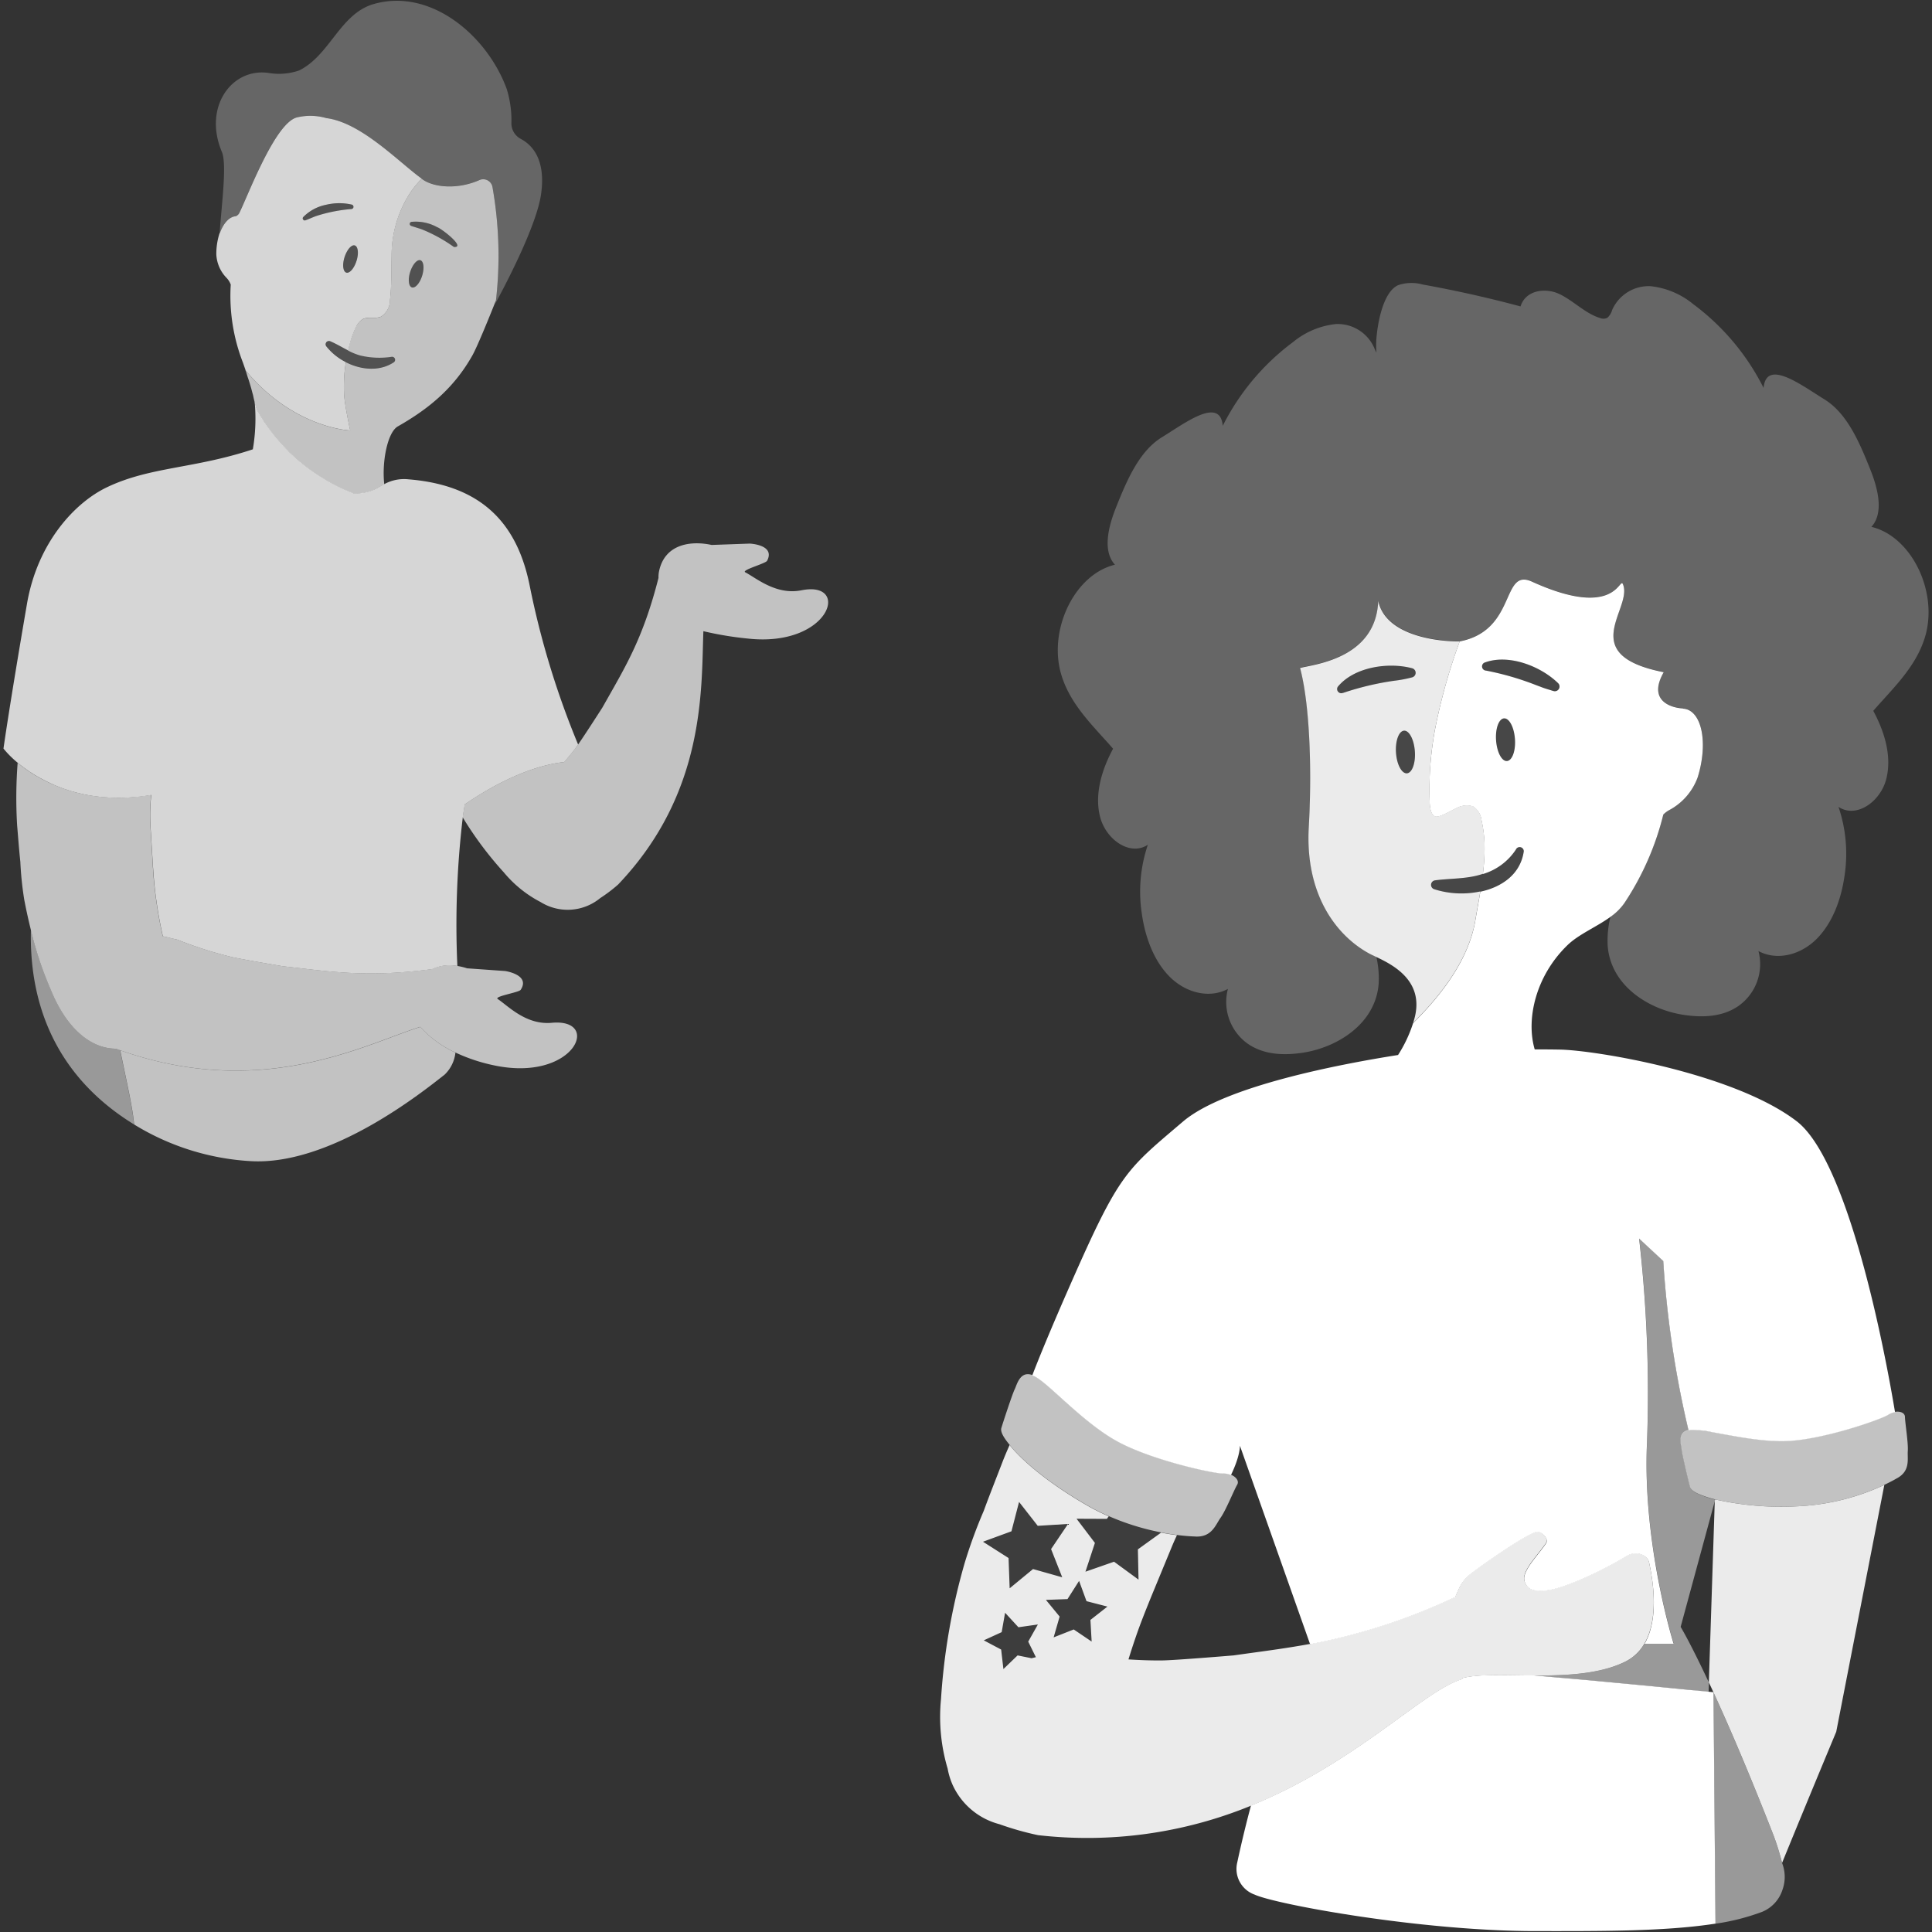
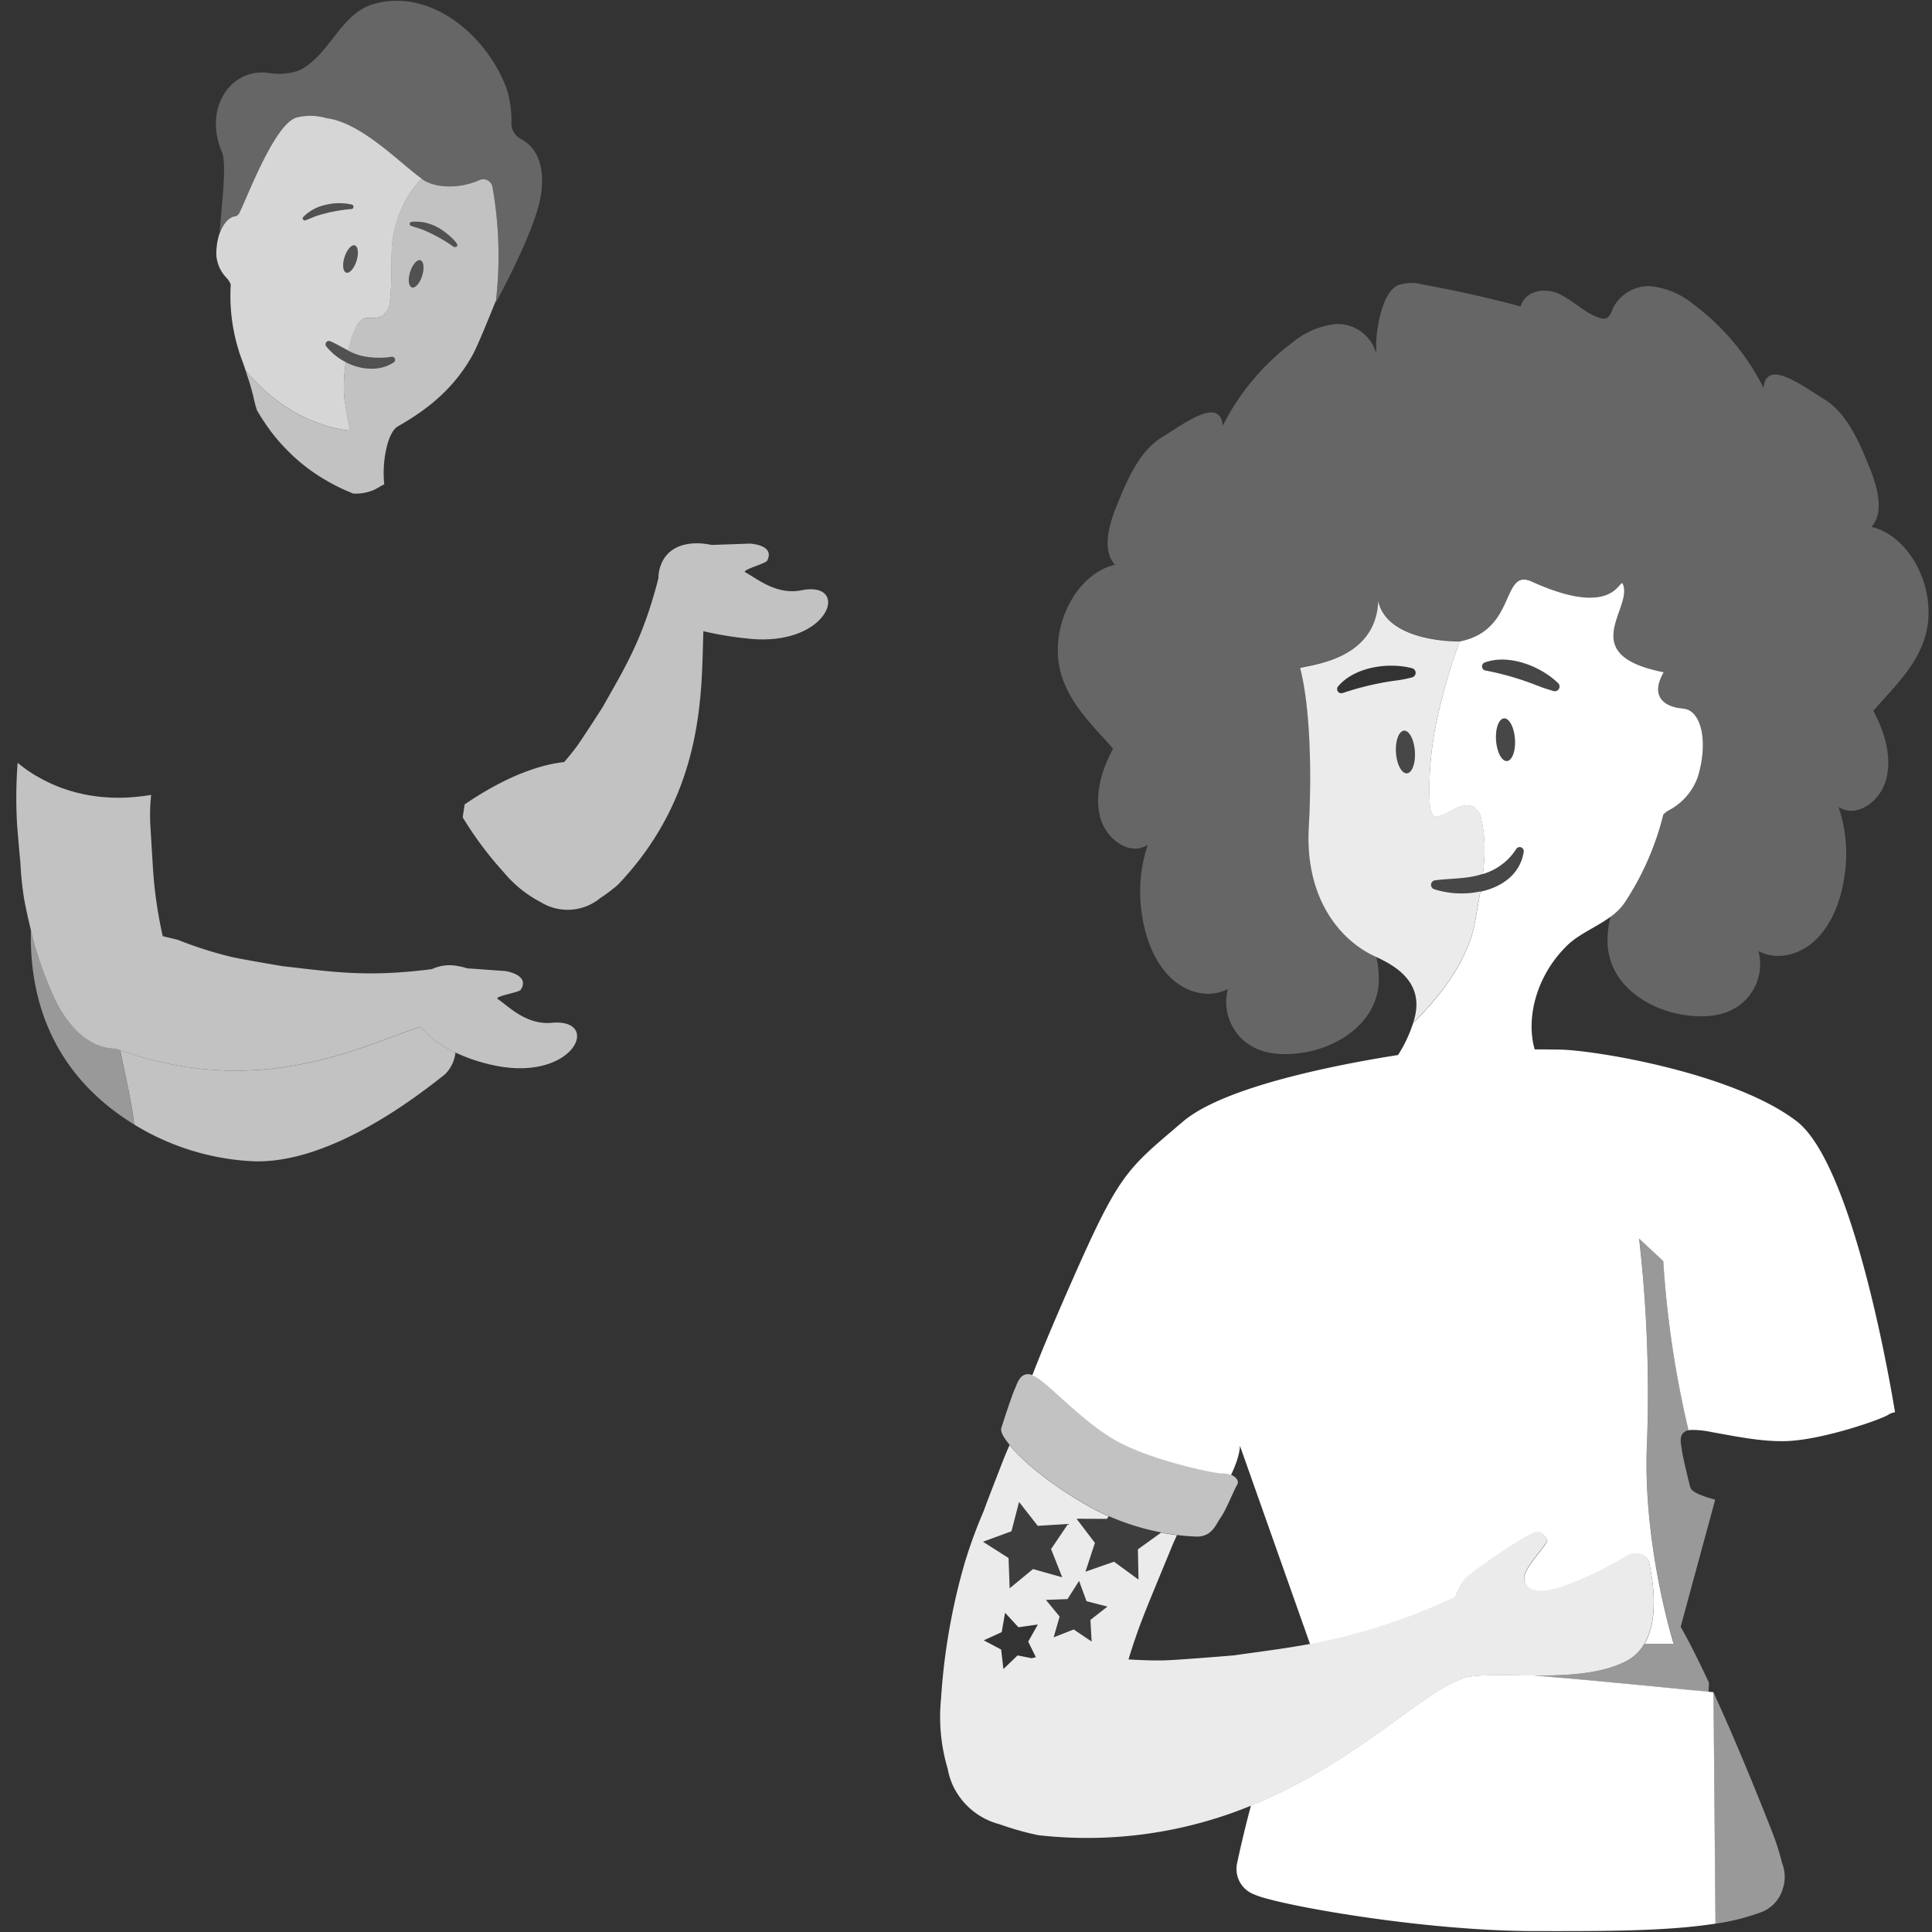
<svg xmlns="http://www.w3.org/2000/svg" viewBox="0 0 300 300">
  <rect x="0" y="0" width="300" height="300" fill="#333333" stroke="none" />
  <g fill="#fff">
    <path d="m 53.5 39.92 c -.36 1.17 -.24 2.24 .27 2.4 s 1.23 -.65 1.59 -1.82 .24 -2.24 -.27 -2.4 -1.23 .66 -1.59 1.82 z" opacity=".15" />
    <path d="m 38.93 60.01 c -.03 -.11 -.08 -.26 -.11 -.37 -.05 -.19 -.13 -.41 -.19 -.61 -.03 -.1 -.09 -.3 -.13 -.39 -.1 -.3 -.25 -.84 -.38 -1.15 7.48 9.05 16.26 9.35 16.26 9.35 s -.79 -3.59 -.94 -5.42 a 23.63 23.63 0 0 1 .25 -5.1 l .01 -.09 a 9.05 9.05 0 0 1 -2.98 -2.39 .52 .52 0 0 1 .59 -.84 c .99 .43 1.86 .96 2.76 1.42 .12 -.55 .26 -1.09 .41 -1.6 a 12.83 12.83 0 0 1 .79 -2.01 2.72 2.72 0 0 1 1.03 -1.24 c .86 -.46 1.98 -.01 2.88 -.41 a 2.99 2.99 0 0 0 1.37 -2.52 c .28 -2.27 .19 -4.58 .26 -6.87 a 17.79 17.79 0 0 1 3 -10 15.49 15.49 0 0 1 1.68 -2.02 c -3.61 -2.61 -9.39 -8.72 -14.82 -9.41 a 8.88 8.88 0 0 0 -4.55 -.11 c -3.46 .83 -7.78 12.58 -9.01 14.94 a 1.28 1.28 0 0 1 -.49 .41 c -1.04 .07 -1.95 1.12 -2.51 2.68 l .01 -.13 a 10.44 10.44 0 0 0 -.53 3.37 5.6 5.6 0 0 0 1.62 3.68 3 3 0 0 1 .62 1.01 28.62 28.62 0 0 0 1.91 12.16 c .52 1.49 .98 2.89 1.35 4.25 -.01 -.06 -.03 -.11 -.04 -.17 -.04 -.19 -.08 -.24 -.12 -.42 z m 16.43 -19.5 c -.37 1.17 -1.08 1.98 -1.59 1.82 s -.64 -1.24 -.27 -2.4 1.08 -1.98 1.59 -1.82 .64 1.23 .27 2.4 z m -8.3 -6.78 a 6.85 6.85 0 0 1 3.56 -1.93 8.86 8.86 0 0 1 4.01 -.03 .36 .36 0 0 1 .25 .43 .36 .36 0 0 1 -.28 .26 23.87 23.87 0 0 0 -5.45 1.07 c -.58 .2 -1.13 .47 -1.74 .69 a .32 .32 0 0 1 -.35 -.49 z" opacity=".8" />
    <path d="m 47.41 34.24 c .61 -.22 1.16 -.49 1.74 -.69 a 23.87 23.87 0 0 1 5.45 -1.08 .36 .36 0 0 0 .28 -.26 .36 .36 0 0 0 -.25 -.43 8.86 8.86 0 0 0 -4.01 .03 6.85 6.85 0 0 0 -3.56 1.93 .32 .32 0 0 0 .35 .5 z" opacity=".15" />
    <path d="m 50.78 53.08 a .52 .52 0 0 0 -.04 .75 9.05 9.05 0 0 0 2.98 2.39 c 2.35 1.2 5.23 1.5 7.46 .01 a .47 .47 0 0 0 -.31 -.85 12.71 12.71 0 0 1 -4.91 -.2 9.33 9.33 0 0 1 -1.89 -.77 c -.9 -.46 -1.76 -.99 -2.76 -1.42 a .51 .51 0 0 0 -.53 .09 z" opacity=".15" />
    <path d="m 34.1 36.26 c .56 -1.55 1.47 -2.6 2.51 -2.68 a 1.28 1.28 0 0 0 .49 -.41 c 1.23 -2.36 5.55 -14.11 9.01 -14.94 a 8.88 8.88 0 0 1 4.55 .11 c 5.49 .7 11.33 6.92 14.93 9.49 1.84 1.31 5.58 1.59 8.9 .1 a 1.46 1.46 0 0 1 1.99 1.17 60.65 60.65 0 0 1 .48 17.85 l -.14 .36 c 1.41 -2.58 6.46 -12.1 7.19 -17.11 .8 -5.51 -1.45 -7.73 -3.12 -8.62 a 2.73 2.73 0 0 1 -1.48 -2.48 16.38 16.38 0 0 0 -.73 -5.29 c -3.01 -8.26 -11.86 -15.83 -20.83 -13.13 -5.09 1.6 -6.66 7.92 -11.4 10.26 a 9.59 9.59 0 0 1 -4.66 .4 c -5.75 -.9 -10.29 5.23 -7.34 12.24 .82 1.93 -.05 8.23 -.35 12.68 z" opacity=".25" />
    <path d="m 233.55 111.54 c -.81 .06 -1.36 1.58 -1.24 3.41 s .88 3.27 1.69 3.21 1.36 -1.58 1.24 -3.41 -.88 -3.27 -1.69 -3.21 z" opacity=".1" />
    <path d="m 226.66 99.58 c 8.91 -1.72 6.4 -11.47 11.23 -9.28 13.14 5.97 13.58 -.88 14.12 .4 1.59 3.77 -7.5 10.94 6.33 13.66 -2.75 4.81 1.82 5.6 2.99 5.62 l -.01 .04 a 2.32 2.32 0 0 1 .74 .15 c 2.38 .95 3.08 5.65 1.56 10.5 a 9.42 9.42 0 0 1 -4.46 5.12 4.05 4.05 0 0 0 -.88 .67 43.64 43.64 0 0 1 -6.06 13.77 8.74 8.74 0 0 1 -2.15 2.12 15.58 15.58 0 0 0 -.43 4.51 c .48 6.26 6.44 9.92 11.81 10.73 2.88 .43 5.96 .35 8.46 -1.36 a 7.94 7.94 0 0 0 3.14 -8.55 c 2.93 1.56 6.56 .58 9.01 -1.86 s 3.82 -6.08 4.35 -9.77 a 22.66 22.66 0 0 0 -.93 -10.76 c 2.77 1.85 6.54 -.8 7.43 -4.37 s -.33 -7.4 -2.03 -10.54 c 3 -3.46 6.52 -6.68 7.98 -11.29 2.23 -7.02 -1.97 -15.78 -8.27 -17.28 2 -2.19 .98 -6.03 -.18 -8.93 -1.68 -4.21 -3.59 -8.7 -7.12 -10.87 s -9.04 -6.39 -9.44 -1.77 a 36.69 36.69 0 0 0 -10.91 -13 12.53 12.53 0 0 0 -6.63 -2.8 6.2 6.2 0 0 0 -5.97 3.68 2.58 2.58 0 0 1 -.74 1.22 1.39 1.39 0 0 1 -1.18 .03 c -2.27 -.7 -4.08 -2.66 -6.25 -3.7 s -5.27 -.65 -6.06 1.91 q -7.54 -2.02 -15.19 -3.4 a 6.42 6.42 0 0 0 -3.84 .11 c -2.37 1.09 -3.24 6.13 -3.38 8.74 a 12.11 12.11 0 0 0 .04 1.73 7.16 7.16 0 0 1 -.36 -.76 6.2 6.2 0 0 0 -5.97 -3.68 12.53 12.53 0 0 0 -6.63 2.8 36.69 36.69 0 0 0 -10.91 13 c -.41 -4.62 -5.91 -.39 -9.44 1.77 s -5.44 6.66 -7.12 10.87 c -1.16 2.9 -2.18 6.74 -.18 8.93 -6.31 1.5 -10.5 10.26 -8.27 17.28 1.46 4.61 4.97 7.83 7.98 11.29 -1.7 3.14 -2.92 6.98 -2.03 10.54 s 4.66 6.21 7.43 4.37 a 22.68 22.68 0 0 0 -.93 10.76 c .53 3.69 1.9 7.34 4.35 9.77 s 6.08 3.42 9.01 1.86 a 7.95 7.95 0 0 0 3.14 8.55 c 2.5 1.7 5.58 1.79 8.46 1.36 5.36 -.81 11.33 -4.47 11.81 -10.73 a 15.01 15.01 0 0 0 -.37 -4.19 c -.44 -.21 -.81 -.38 -1.08 -.53 -5.04 -2.74 -10 -9.1 -9.38 -19.71 .45 -7.81 .27 -18.48 -1.35 -24.62 1.72 -.53 11.8 -1.29 12.13 -10.44 1.34 6.42 12.3 6.36 12.66 6.29" opacity=".25" />
    <path d="m 229.1 142.83 c .22 -1.35 .48 -2.71 .71 -4.07 .02 -.1 .04 -.21 .06 -.34 a 13.98 13.98 0 0 1 -7.16 -.34 .71 .71 0 0 1 .11 -1.38 c 2.41 -.32 4.96 -.2 7.26 -.95 .06 -.02 .12 -.04 .19 -.06 .13 -1.06 .22 -2.1 .25 -3.15 a 20.27 20.27 0 0 0 -.46 -5.19 2.93 2.93 0 0 0 -1.31 -2.15 3.15 3.15 0 0 0 -1.85 -.03 c -.8 .14 -3.37 1.94 -4.1 1.57 -.72 -.36 -.77 -1.69 -.8 -2.38 -.04 -1.1 -.04 -2.18 -.01 -3.23 a 51.69 51.69 0 0 1 .85 -7.93 89.01 89.01 0 0 1 3.83 -13.62 c -.37 .07 -11.32 .13 -12.66 -6.29 -.33 9.15 -10.4 9.91 -12.13 10.44 1.62 6.14 1.8 16.81 1.35 24.62 -.62 10.61 4.34 16.97 9.38 19.71 .27 .15 .65 .32 1.08 .53 2.73 1.29 7.9 3.93 5.73 10.26 2.45 -2.48 8.45 -8.57 9.68 -16.02 z m -11.09 -29.37 c .81 -.06 1.56 1.38 1.69 3.21 s -.43 3.36 -1.24 3.41 -1.57 -1.38 -1.69 -3.21 .44 -3.35 1.25 -3.41 z m -9.45 -5.88 a .65 .65 0 0 1 -.82 -.95 c 2.55 -3.09 7.91 -3.85 11.58 -2.85 a .73 .73 0 0 1 -.01 1.39 19.33 19.33 0 0 1 -2.84 .54 44.36 44.36 0 0 0 -7.9 1.88 z" opacity=".9" />
-     <path d="m 219.33 103.79 c -3.67 -1 -9.04 -.23 -11.58 2.85 a .65 .65 0 0 0 .82 .95 44.36 44.36 0 0 1 7.91 -1.87 19.33 19.33 0 0 0 2.84 -.54 .73 .73 0 0 0 .01 -1.39 z" opacity=".1" />
    <path d="m 218.02 113.46 c -.81 .06 -1.36 1.58 -1.24 3.41 s .88 3.27 1.69 3.21 1.36 -1.58 1.24 -3.41 -.89 -3.26 -1.69 -3.21 z" opacity=".1" />
    <path d="m 235.38 131.9 a 9.29 9.29 0 0 1 -5.12 3.79 c -.06 .02 -.12 .04 -.19 .06 -2.3 .76 -4.85 .64 -7.26 .95 a .71 .71 0 0 0 -.11 1.38 13.98 13.98 0 0 0 7.16 .34 c 3.32 -.71 6.22 -2.68 6.74 -6.25 a .64 .64 0 0 0 -1.22 -.27 z" opacity=".1" />
    <path d="m 230.5 102.9 a .65 .65 0 0 0 .25 1.23 44.16 44.16 0 0 1 7.8 2.27 19.38 19.38 0 0 0 2.74 .92 .73 .73 0 0 0 .69 -1.2 c -2.71 -2.68 -7.75 -4.65 -11.48 -3.22 z" opacity=".1" />
    <path d="m 276.71 289.26 a 38.59 38.59 0 0 0 -1.38 -4.42 c -3.85 -9.83 -6.95 -17 -9.27 -22.06 l .31 35.93 a 34.64 34.64 0 0 0 7.25 -1.84 5.52 5.52 0 0 0 3.18 -3.48 5.9 5.9 0 0 0 -.09 -4.13 z" opacity=".5" />
    <path d="m 254.53 192.27 a 210.21 210.21 0 0 1 1.23 31.6 c -.75 15.79 4.13 31.32 4.13 31.32 h -4.51 a 7 7 0 0 1 -2.97 2.82 c -3.95 1.97 -9.32 2.19 -14.29 2.16 l .43 .04 .25 .02 1.59 .14 .42 .04 1.46 .13 .51 .04 1.35 .12 .57 .05 1.36 .12 .46 .04 1.41 .13 .49 .05 1.4 .13 .4 .04 1.38 .13 .45 .04 1.48 .14 .2 .02 c 2.87 .27 5.46 .53 7.52 .73 l .27 .03 .91 .09 .22 .02 .87 .09 .05 .01 c .72 .07 1.32 .13 1.74 .18 l .05 -1.47 c -2.9 -6.2 -4.39 -8.65 -4.39 -8.65 l 5.31 -19.55 .01 -.22 c -.66 -.17 -1.1 -.31 -1.33 -.39 -.94 -.32 -2.31 -.82 -2.5 -1.52 s -1.23 -5.01 -1.3 -5.78 c -.06 -.73 -.76 -2.67 1.04 -3.08 a 156.79 156.79 0 0 1 -3.92 -26.29 z" opacity=".5" />
    <path d="m 278.98 174.1 c -9.74 -7.47 -31.31 -11.04 -36.81 -11.12 -1.04 -.02 -2.37 -.03 -3.86 -.03 -1.35 -4.56 .05 -11.3 5.08 -16.18 1.76 -1.71 4.53 -2.83 6.68 -4.4 a 8.74 8.74 0 0 0 2.15 -2.12 43.64 43.64 0 0 0 6.06 -13.77 4.05 4.05 0 0 1 .88 -.67 9.42 9.42 0 0 0 4.46 -5.12 c 1.51 -4.85 .82 -9.55 -1.56 -10.5 a 2.32 2.32 0 0 0 -.74 -.15 l .01 -.04 c -1.17 -.02 -5.73 -.81 -2.99 -5.62 -13.83 -2.72 -4.74 -9.89 -6.33 -13.66 -.54 -1.28 -.98 5.57 -14.12 -.4 -4.83 -2.2 -2.31 7.55 -11.23 9.28 a 89.11 89.11 0 0 0 -3.82 13.61 52.21 52.21 0 0 0 -.86 7.95 c -.03 1.06 -.03 2.13 .01 3.23 .02 .69 .08 2.01 .8 2.38 .74 .37 3.31 -1.43 4.1 -1.57 a 3.15 3.15 0 0 1 1.85 .03 2.93 2.93 0 0 1 1.31 2.15 20.27 20.27 0 0 1 .46 5.19 c -.03 1.04 -.12 2.09 -.25 3.15 a 9.29 9.29 0 0 0 5.12 -3.79 .64 .64 0 0 1 1.23 .28 c -.52 3.56 -3.43 5.54 -6.74 6.25 -.02 .13 -.05 .26 -.06 .34 -.23 1.36 -.48 2.72 -.71 4.07 -1.23 7.45 -7.24 13.54 -9.68 16.02 -.01 .04 -.02 .08 -.04 .12 a 20.96 20.96 0 0 1 -2.29 4.81 c -9.2 1.45 -26.95 4.85 -33.39 10.33 -8.85 7.54 -9.83 7.9 -17.43 25.17 -3.07 6.97 -4.89 11.42 -5.98 14.25 a 2.89 2.89 0 0 1 .31 .13 c 2.17 1.05 7.29 6.95 12.64 9.98 s 15.33 5.18 16.69 5.13 a 2.87 2.87 0 0 1 1.21 .24 c 1.48 -3.05 1.39 -4.57 1.39 -4.57 l 10.88 30.77 h .37 a 92.69 92.69 0 0 0 22.05 -7.2 c .03 .02 .06 .03 .09 .05 .62 -1.34 .93 -2.5 2.4 -3.66 1.72 -1.36 8.05 -5.8 10.11 -6.52 .86 -.3 2.11 1.02 1.66 1.7 -1.15 1.73 -3.15 3.69 -3.41 5.28 a 1.9 1.9 0 0 0 1.82 2.07 c 1.99 .28 4.31 -.6 6.72 -1.59 a 60.06 60.06 0 0 0 7.43 -3.79 c 1.33 -.79 3.14 -.24 3.42 1.04 .73 3.31 1.46 8.9 -.7 12.61 h 4.51 s -4.88 -15.53 -4.13 -31.32 a 210.21 210.21 0 0 0 -1.23 -31.6 l 3.75 3.49 a 156.79 156.79 0 0 0 3.92 26.29 2.99 2.99 0 0 1 .35 -.06 14.47 14.47 0 0 1 3.28 .34 c 3.16 .55 7.69 1.54 11.63 1.39 5.73 -.22 14.69 -3.38 15.75 -4.08 a 2.66 2.66 0 0 1 1.06 -.4 c -2.26 -13.57 -7.82 -39.47 -15.28 -45.19 z m -44.98 -55.93 c -.81 .06 -1.56 -1.38 -1.69 -3.21 s .43 -3.36 1.24 -3.41 1.56 1.38 1.69 3.21 -.43 3.35 -1.24 3.41 z m -3.26 -14.04 a .65 .65 0 0 1 -.25 -1.23 c 3.73 -1.43 8.78 .54 11.49 3.22 a .73 .73 0 0 1 -.69 1.2 c -.21 -.05 -.4 -.12 -.6 -.18 -.51 -.15 -1.01 -.31 -1.49 -.5 -.21 -.08 -.43 -.16 -.64 -.24 a 44.16 44.16 0 0 0 -7.81 -2.27 z" />
    <path d="m 262.65 262.44 l -.22 -.02 -.91 -.09 -.27 -.03 c -2.06 -.2 -4.65 -.46 -7.52 -.73 l -.2 -.02 -1.48 -.14 -.45 -.04 -1.38 -.13 -.4 -.04 -1.4 -.13 -.49 -.05 -1.41 -.13 -.46 -.04 -1.36 -.12 -.57 -.05 -1.35 -.12 -.51 -.04 -1.46 -.13 -.42 -.04 -1.59 -.14 -.25 -.02 -.44 -.04 c -3.94 -.02 -7.63 -.19 -10.15 .23 -.29 .05 -.57 .11 -.85 .18 l -.1 .17 c -6.07 1.85 -16.38 12.98 -32.76 19.63 -.74 2.76 -1.46 5.71 -2.13 8.84 a 4.23 4.23 0 0 0 2.69 4.99 c 3.25 1.51 25.81 5.67 43.67 5.67 9.7 0 19.98 .08 27.9 -1.16 l -.31 -35.93 s -.92 -.1 -2.5 -.25 l -.05 -.01 z" />
    <path d="m 227.1 260.58 c .28 -.07 .56 -.13 .85 -.18 2.53 -.42 6.22 -.25 10.15 -.23 4.97 .03 10.34 -.19 14.29 -2.16 a 7 7 0 0 0 2.97 -2.82 c 2.16 -3.72 1.43 -9.31 .7 -12.61 -.28 -1.28 -2.1 -1.83 -3.42 -1.04 a 60.06 60.06 0 0 1 -7.43 3.79 c -2.42 .99 -4.74 1.87 -6.72 1.59 a 1.9 1.9 0 0 1 -1.82 -2.07 c .26 -1.59 2.26 -3.55 3.41 -5.28 .45 -.67 -.8 -2 -1.66 -1.7 -2.06 .72 -8.39 5.16 -10.11 6.52 -1.47 1.16 -1.77 2.33 -2.4 3.66 -.03 -.02 -.06 -.03 -.09 -.05 a 92.69 92.69 0 0 1 -22.05 7.2 l -.24 .05 -.17 .03 c -3.27 .6 -6.45 1.03 -9.89 1.5 l -1.92 .27 s -9.06 .76 -11.09 .78 c -1.77 .02 -3.51 -.05 -5.23 -.16 .37 -1.21 .76 -2.4 1.17 -3.59 .71 -2.07 1.53 -4.09 2.34 -6.1 l 3.12 -7.56 c .28 -.69 .58 -1.37 .9 -2.04 -.71 -.09 -1.55 -.22 -2.46 -.4 l -3.61 2.6 .1 4.7 -3.8 -2.78 -4.44 1.55 1.47 -4.47 -2.85 -3.75 4.71 .02 .28 -.4 a 32.85 32.85 0 0 1 -3.21 -1.6 c -8.07 -4.64 -11.36 -8.46 -12.03 -9.28 l -.15 -.19 c -.37 .83 -.72 1.65 -1.03 2.44 -1 2.61 -1.98 5.05 -2.99 7.8 a 77.15 77.15 0 0 0 -2.95 8.06 98.46 98.46 0 0 0 -3.68 21.15 28.14 28.14 0 0 0 1.03 10.8 10.91 10.91 0 0 0 .82 2.63 11.04 11.04 0 0 0 7.22 6 46.19 46.19 0 0 0 5.99 1.7 67.09 67.09 0 0 0 33.07 -4.57 c 16.38 -6.65 26.69 -17.78 32.76 -19.63 z m -66.25 -3.25 c -.22 .05 -.44 .1 -.66 .16 l -2.18 -.44 -2.2 2.12 -.35 -3.03 -2.7 -1.43 2.78 -1.27 .53 -3.01 2.07 2.25 3.02 -.43 -1.5 2.66 z m -.44 -13.69 l -3.63 2.99 -.17 -4.7 -3.97 -2.53 4.42 -1.62 1.18 -4.56 2.9 3.71 4.7 -.29 -2.63 3.9 1.73 4.38 z m 9.1 11.26 l -2.78 -1.88 -3.12 1.23 .93 -3.23 -2.13 -2.59 3.35 -.12 1.8 -2.83 1.15 3.15 3.25 .84 -2.64 2.07 z" opacity=".9" />
    <path d="m 156.79 246.64 l 3.63 -2.99 4.52 1.29 -1.72 -4.38 2.62 -3.9 -4.69 .29 -2.9 -3.71 -1.18 4.56 -4.42 1.62 3.97 2.52 z" opacity=".05" />
    <path d="m 168.71 248.65 l -1.15 -3.15 -1.81 2.83 -3.35 .12 2.13 2.59 -.92 3.22 3.12 -1.23 2.78 1.88 -.2 -3.35 2.64 -2.07 z" opacity=".05" />
-     <path d="m 158.15 252.68 l -2.07 -2.25 -.53 3 -2.78 1.27 2.7 1.44 .35 3.03 2.2 -2.12 2.99 .6 -1.34 -2.74 1.5 -2.66 z" opacity=".05" />
    <path d="m 171.88 235.84 l -4.71 -.02 2.85 3.75 -1.47 4.47 4.44 -1.55 3.8 2.78 -.1 -4.7 3.61 -2.6 a 38.56 38.56 0 0 1 -8.13 -2.53 z" opacity=".05" />
    <path d="m 191.14 228.99 a 2.87 2.87 0 0 0 -1.21 -.24 8.67 8.67 0 0 1 -1.33 -.15 c -3.21 -.54 -10.89 -2.45 -15.36 -4.98 -4.53 -2.56 -8.89 -7.18 -11.44 -9.17 a 7.35 7.35 0 0 0 -1.2 -.81 2.89 2.89 0 0 0 -.31 -.13 c -1.91 -.68 -2.38 1.51 -2.73 2.22 -.37 .74 -1.85 5.26 -2.07 6.01 -.21 .7 .62 1.8 1.28 2.61 l .15 .19 c .67 .82 3.96 4.64 12.03 9.28 a 32.85 32.85 0 0 0 3.21 1.6 38.61 38.61 0 0 0 8.13 2.53 c .92 .18 1.75 .31 2.46 .4 1.66 .21 2.69 .23 2.69 .23 2.73 .23 3.29 -1.79 4.1 -2.92 s 2.05 -4.23 2.56 -5.1 c .36 -.58 -.16 -1.23 -.96 -1.57 z" opacity=".7" />
-     <path d="m 266.33 232.83 l -.06 .21 -.92 28.2 c .23 .5 .47 1 .72 1.55 2.32 5.05 5.42 12.22 9.27 22.06 a 38.53 38.53 0 0 1 1.38 4.42 c 4.31 -10.55 8.41 -20.36 8.41 -20.36 l 7.47 -38.34 a 35.51 35.51 0 0 1 -13.57 3.33 46.63 46.63 0 0 1 -12.7 -1.07 z" opacity=".9" />
-     <path d="m 295.8 220.02 c -.01 -.65 -.75 -.91 -1.56 -.79 a 2.66 2.66 0 0 0 -1.06 .4 c -1.06 .7 -10.03 3.87 -15.75 4.08 -4.35 .17 -9.39 -1.05 -12.55 -1.54 l -.25 -.04 c -.2 -.03 -.4 -.06 -.59 -.08 l -.26 -.03 c -.17 -.02 -.34 -.03 -.49 -.04 -.07 0 -.14 -.01 -.21 -.01 a 4.31 4.31 0 0 0 -.56 .01 2.99 2.99 0 0 0 -.35 .06 c -1.8 .41 -1.1 2.35 -1.04 3.08 .07 .77 1.1 5.07 1.3 5.78 s 1.56 1.2 2.5 1.52 c .23 .08 .67 .22 1.33 .39 l .05 .01 a 46.63 46.63 0 0 0 12.7 1.08 35.51 35.51 0 0 0 13.57 -3.33 c 1.18 -.55 1.84 -.95 1.84 -.95 2.28 -1.15 1.73 -3.03 1.82 -4.31 s -.42 -4.35 -.44 -5.29 z" opacity=".7" />
    <path d="m 124.45 91.66 c -3.94 .79 -7.04 -1.92 -8.72 -2.79 -.68 -.35 3.16 -1.35 3.39 -1.8 1.3 -2.5 -2.7 -2.66 -2.7 -2.66 l -5.92 .21 c -3.33 -.72 -7.38 -.1 -8.19 4.23 a 4.75 4.75 0 0 0 -.06 .89 c -2.3 9.04 -4.91 13.42 -8.08 19.01 l -.64 1.13 s -2.63 4.11 -3.77 5.74 c -.13 .19 -.25 .35 -.33 .46 -.59 .78 -1.2 1.52 -1.82 2.25 -3.14 .34 -8.38 1.75 -15.45 6.57 -.11 .68 -.22 1.35 -.31 2.02 a 55.38 55.38 0 0 0 6.4 8.56 18.47 18.47 0 0 0 5.71 4.6 7.95 7.95 0 0 0 9.25 -.63 23.28 23.28 0 0 0 2.77 -2.1 c 13.59 -14.25 12.91 -30.28 13.24 -39.34 a 52.11 52.11 0 0 0 6.85 1.14 c 12.81 1.44 16.14 -9.05 8.38 -7.49 z" opacity=".7" />
    <path d="m 63.95 44.63 c .52 .16 1.23 -.65 1.59 -1.82 s .24 -2.24 -.27 -2.4 -1.23 .65 -1.59 1.82 -.24 2.24 .27 2.4 z" opacity=".15" />
    <path d="m 63.84 35.07 c .61 .23 1.21 .37 1.78 .59 a 23.83 23.83 0 0 1 4.86 2.69 c 1.95 .14 -1.88 -2.85 -2.61 -3.08 a 6.85 6.85 0 0 0 -3.97 -.82 .32 .32 0 0 0 -.06 .62 z" opacity=".15" />
    <path d="m 76.48 29.1 a 1.46 1.46 0 0 0 -1.99 -1.16 c -3.32 1.49 -7.06 1.22 -8.9 -.1 l -.11 -.08 a 15.49 15.49 0 0 0 -1.68 2.02 17.79 17.79 0 0 0 -3 10 c -.07 2.29 .03 4.59 -.26 6.87 a 2.99 2.99 0 0 1 -1.37 2.52 c -.89 .4 -2.01 -.05 -2.88 .41 a 2.72 2.72 0 0 0 -1.04 1.24 12.83 12.83 0 0 0 -.79 2.01 c -.16 .51 -.29 1.05 -.41 1.6 a 9.33 9.33 0 0 0 1.89 .77 12.71 12.71 0 0 0 4.91 .2 .47 .47 0 0 1 .31 .85 c -2.23 1.48 -5.11 1.19 -7.46 -.01 l -.01 .09 a 23.63 23.63 0 0 0 -.25 5.1 c .15 1.83 .94 5.42 .94 5.42 s -8.78 -.3 -16.26 -9.35 c .12 .3 .28 .85 .38 1.15 .03 .1 .1 .3 .13 .39 .06 .2 .13 .41 .19 .61 .03 .11 .08 .26 .11 .37 .05 .19 .08 .24 .12 .42 .01 .06 .03 .12 .04 .17 s .02 .09 .04 .14 c .05 .24 .13 .44 .18 .68 .06 .31 .13 .61 .21 .92 0 .02 .01 .04 .01 .05 .11 .44 .23 .89 .39 1.34 .3 .52 .61 1.02 .93 1.51 .1 .15 .2 .29 .29 .44 .23 .34 .47 .68 .71 1.01 .11 .14 .21 .29 .32 .43 q .43 .56 .88 1.09 c .05 .06 .1 .13 .16 .19 .35 .4 .7 .79 1.06 1.16 .12 .12 .23 .24 .35 .36 q .38 .38 .76 .75 c .13 .13 .27 .25 .41 .38 .27 .24 .54 .47 .8 .7 .11 .09 .22 .19 .34 .28 q .54 .44 1.09 .84 c .15 .11 .31 .22 .46 .33 .23 .16 .46 .32 .69 .47 q .27 .18 .54 .35 c .21 .13 .42 .26 .63 .38 .18 .11 .37 .22 .55 .33 q .48 .27 .95 .52 c .25 .13 .49 .25 .73 .37 .16 .08 .31 .15 .47 .23 q .35 .16 .69 .31 c .13 .06 .27 .12 .4 .17 .25 .1 .49 .21 .73 .3 a 7.27 7.27 0 0 0 2.99 -.48 c .6 -.24 1.16 -.62 1.82 -.96 -.4 -3.55 .52 -8.08 2.09 -8.98 4.6 -2.62 8.65 -5.8 11.59 -11.03 .84 -1.5 2.89 -6.6 3.66 -8.54 a 61.02 61.02 0 0 0 -.53 -17.55 z m -10.93 13.71 c -.36 1.17 -1.08 1.98 -1.59 1.82 s -.64 -1.24 -.27 -2.4 1.08 -1.98 1.59 -1.82 .63 1.24 .27 2.4 z m 4.93 -4.46 a 23.83 23.83 0 0 0 -4.86 -2.69 c -.57 -.22 -1.17 -.37 -1.78 -.59 a .32 .32 0 0 1 .06 -.62 6.85 6.85 0 0 1 3.97 .82 c .72 .23 4.55 3.22 2.6 3.08 z" opacity=".7" />
    <path d="m 18.54 163.04 c -.14 -.05 -.3 -.12 -.49 -.2 -3.57 .03 -7.52 -2.69 -10.14 -9.12 a 55 55 0 0 1 -3.11 -9.34 c -.31 12.97 4.95 23.42 16.01 30.22 -.22 -2.6 -1.15 -6.56 -2.16 -11.52 -.03 -.01 -.07 -.02 -.11 -.04 z" opacity=".5" />
    <path d="m 65.27 159.46 c -8.49 2.66 -24.45 11.44 -46.6 3.63 1.01 4.96 1.94 8.93 2.16 11.52 a 38.76 38.76 0 0 0 18.08 5.69 c 12.5 .74 26.87 -10.88 30.14 -13.44 a 5.56 5.56 0 0 0 1.67 -3.42 16.45 16.45 0 0 1 -5.45 -3.98 z" opacity=".7" />
    <path d="m 85.67 158.82 c -4 .37 -6.8 -2.65 -8.38 -3.69 -.64 -.42 3.28 -1.01 3.56 -1.43 1.55 -2.35 -2.41 -2.92 -2.41 -2.92 l -5.91 -.42 a 10.04 10.04 0 0 0 -1.53 -.37 6.49 6.49 0 0 0 -3.92 .49 c -9.5 1.24 -14.93 .51 -21.76 -.29 l -1.41 -.16 s -6.56 -1.1 -8.01 -1.45 a 61.55 61.55 0 0 1 -8.33 -2.66 l -2.3 -.55 a 68.1 68.1 0 0 1 -1.19 -6.93 c -.19 -1.48 -.29 -2.97 -.38 -4.45 l -.34 -5.57 a 29.99 29.99 0 0 1 .11 -4.99 c -.75 .13 -1.47 .22 -2.18 .29 -.27 .02 -.54 .05 -.81 .07 -.18 .01 -.37 .03 -.54 .04 -.5 .03 -.99 .04 -1.47 .04 -.04 0 -.08 0 -.12 0 -.51 0 -1.01 -.01 -1.5 -.04 h -.03 c -.17 -.01 -.33 -.03 -.5 -.04 a 26.11 26.11 0 0 1 -2.81 -.36 c -.12 -.02 -.25 -.04 -.36 -.07 -.25 -.05 -.5 -.11 -.75 -.17 -.13 -.03 -.27 -.06 -.4 -.09 -.24 -.06 -.46 -.12 -.69 -.19 -.13 -.04 -.27 -.07 -.4 -.11 -.22 -.07 -.43 -.14 -.64 -.21 -.13 -.04 -.26 -.09 -.39 -.13 -.2 -.07 -.4 -.14 -.6 -.22 -.13 -.05 -.26 -.1 -.38 -.15 q -.28 -.11 -.55 -.23 c -.07 -.03 -.15 -.06 -.22 -.09 -.05 -.02 -.1 -.05 -.15 -.07 -.17 -.08 -.34 -.16 -.51 -.24 -.12 -.06 -.24 -.12 -.36 -.18 -.16 -.08 -.32 -.16 -.47 -.24 -.12 -.06 -.24 -.13 -.35 -.19 -.14 -.08 -.29 -.16 -.43 -.24 -.12 -.07 -.23 -.14 -.35 -.2 s -.26 -.16 -.38 -.23 -.23 -.14 -.34 -.22 -.23 -.15 -.34 -.22 -.23 -.16 -.34 -.24 c -.09 -.07 -.19 -.13 -.28 -.2 -.13 -.1 -.25 -.19 -.37 -.28 l -.2 -.15 c -.18 -.14 -.35 -.28 -.52 -.42 a 71.46 71.46 0 0 0 -.08 9.71 c .16 1.9 .29 3.7 .5 5.68 a 51.23 51.23 0 0 0 .6 5.83 c .28 1.49 .63 3.09 1.03 4.71 a 55 55 0 0 0 3.11 9.34 c 2.62 6.43 6.57 9.15 10.14 9.12 .18 .08 .35 .16 .49 .2 .04 .01 .08 .03 .12 .04 22.15 7.81 38.11 -.97 46.61 -3.63 a 16.45 16.45 0 0 0 5.45 3.98 26.78 26.78 0 0 0 5.83 1.96 c 12.6 2.78 17.02 -7.3 9.13 -6.57 z" opacity=".7" />
-     <path d="m 3.48 119.02 c .12 .09 .24 .19 .37 .28 .09 .07 .19 .13 .28 .2 .11 .08 .22 .16 .34 .24 s .22 .15 .34 .22 .22 .14 .34 .22 .25 .16 .38 .23 .23 .14 .35 .2 c .14 .08 .28 .16 .43 .24 .12 .06 .23 .13 .35 .19 .15 .08 .31 .16 .47 .24 l .36 .18 .51 .24 .15 .07 .22 .1 q .27 .12 .55 .23 c .13 .05 .26 .1 .38 .15 .2 .08 .39 .15 .6 .22 .13 .05 .26 .09 .39 .13 .21 .07 .42 .14 .64 .21 .13 .04 .27 .08 .4 .11 .23 .06 .46 .13 .69 .19 .13 .03 .26 .06 .4 .09 .25 .06 .49 .12 .75 .17 .12 .02 .24 .04 .36 .07 a 26.11 26.11 0 0 0 2.81 .36 c .18 .01 .35 .03 .53 .04 .49 .03 .99 .04 1.5 .04 h .12 c .48 0 .97 -.01 1.47 -.04 .18 -.01 .36 -.03 .54 -.04 .27 -.02 .54 -.04 .81 -.07 .12 -.01 .23 -.02 .35 -.03 .6 -.07 1.21 -.15 1.83 -.26 a 29.99 29.99 0 0 0 -.11 4.99 l .34 5.57 c .1 1.48 .2 2.97 .38 4.45 a 68.1 68.1 0 0 0 1.19 6.93 l 2.3 .55 a 61.55 61.55 0 0 0 8.33 2.66 c 1.45 .35 8.01 1.45 8.01 1.45 l 1.41 .16 c 6.83 .8 12.26 1.53 21.76 .29 a 6.49 6.49 0 0 1 3.92 -.49 141.42 141.42 0 0 1 .84 -23.08 c .09 -.67 .2 -1.34 .31 -2.02 7.07 -4.82 12.31 -6.23 15.45 -6.57 .62 -.73 1.23 -1.47 1.82 -2.25 v -.01 c .08 -.11 .2 -.27 .33 -.46 a 131.95 131.95 0 0 1 -7.52 -24.67 c -1.9 -9.48 -7.27 -15.58 -18.82 -16.51 a 6.4 6.4 0 0 0 -3.75 .74 c -.66 .35 -1.22 .73 -1.82 .96 a 7.27 7.27 0 0 1 -2.99 .48 c -.24 -.1 -.49 -.2 -.73 -.3 -.13 -.06 -.27 -.11 -.4 -.17 q -.35 -.15 -.69 -.31 c -.16 -.07 -.31 -.15 -.47 -.23 -.24 -.12 -.49 -.24 -.73 -.37 q -.48 -.25 -.95 -.52 c -.18 -.1 -.37 -.22 -.55 -.33 -.21 -.13 -.42 -.25 -.63 -.38 q -.27 -.17 -.54 -.35 c -.23 -.15 -.46 -.31 -.69 -.47 -.15 -.11 -.31 -.22 -.46 -.33 q -.55 -.4 -1.09 -.84 c -.11 -.09 -.22 -.19 -.34 -.28 -.27 -.23 -.54 -.46 -.8 -.7 -.14 -.12 -.27 -.25 -.41 -.38 q -.39 -.36 -.76 -.75 c -.12 -.12 -.23 -.23 -.35 -.36 -.36 -.37 -.71 -.76 -1.06 -1.16 -.05 -.06 -.1 -.13 -.16 -.19 q -.45 -.53 -.88 -1.09 c -.11 -.14 -.21 -.28 -.32 -.43 -.24 -.33 -.48 -.66 -.71 -1.01 -.1 -.14 -.2 -.29 -.29 -.44 -.32 -.49 -.63 -.99 -.93 -1.51 -.16 -.45 -.28 -.9 -.39 -1.34 a 28.12 28.12 0 0 1 -.28 7.4 c -9.12 3.03 -15.93 2.68 -22.65 5.89 -4.97 2.37 -10.78 8.57 -12.42 18.1 -2.78 16.19 -3.65 22.48 -3.65 22.48 a 15.6 15.6 0 0 0 2.23 2.22 c .16 .14 .34 .28 .52 .42 z" opacity=".8" />
  </g>
</svg>